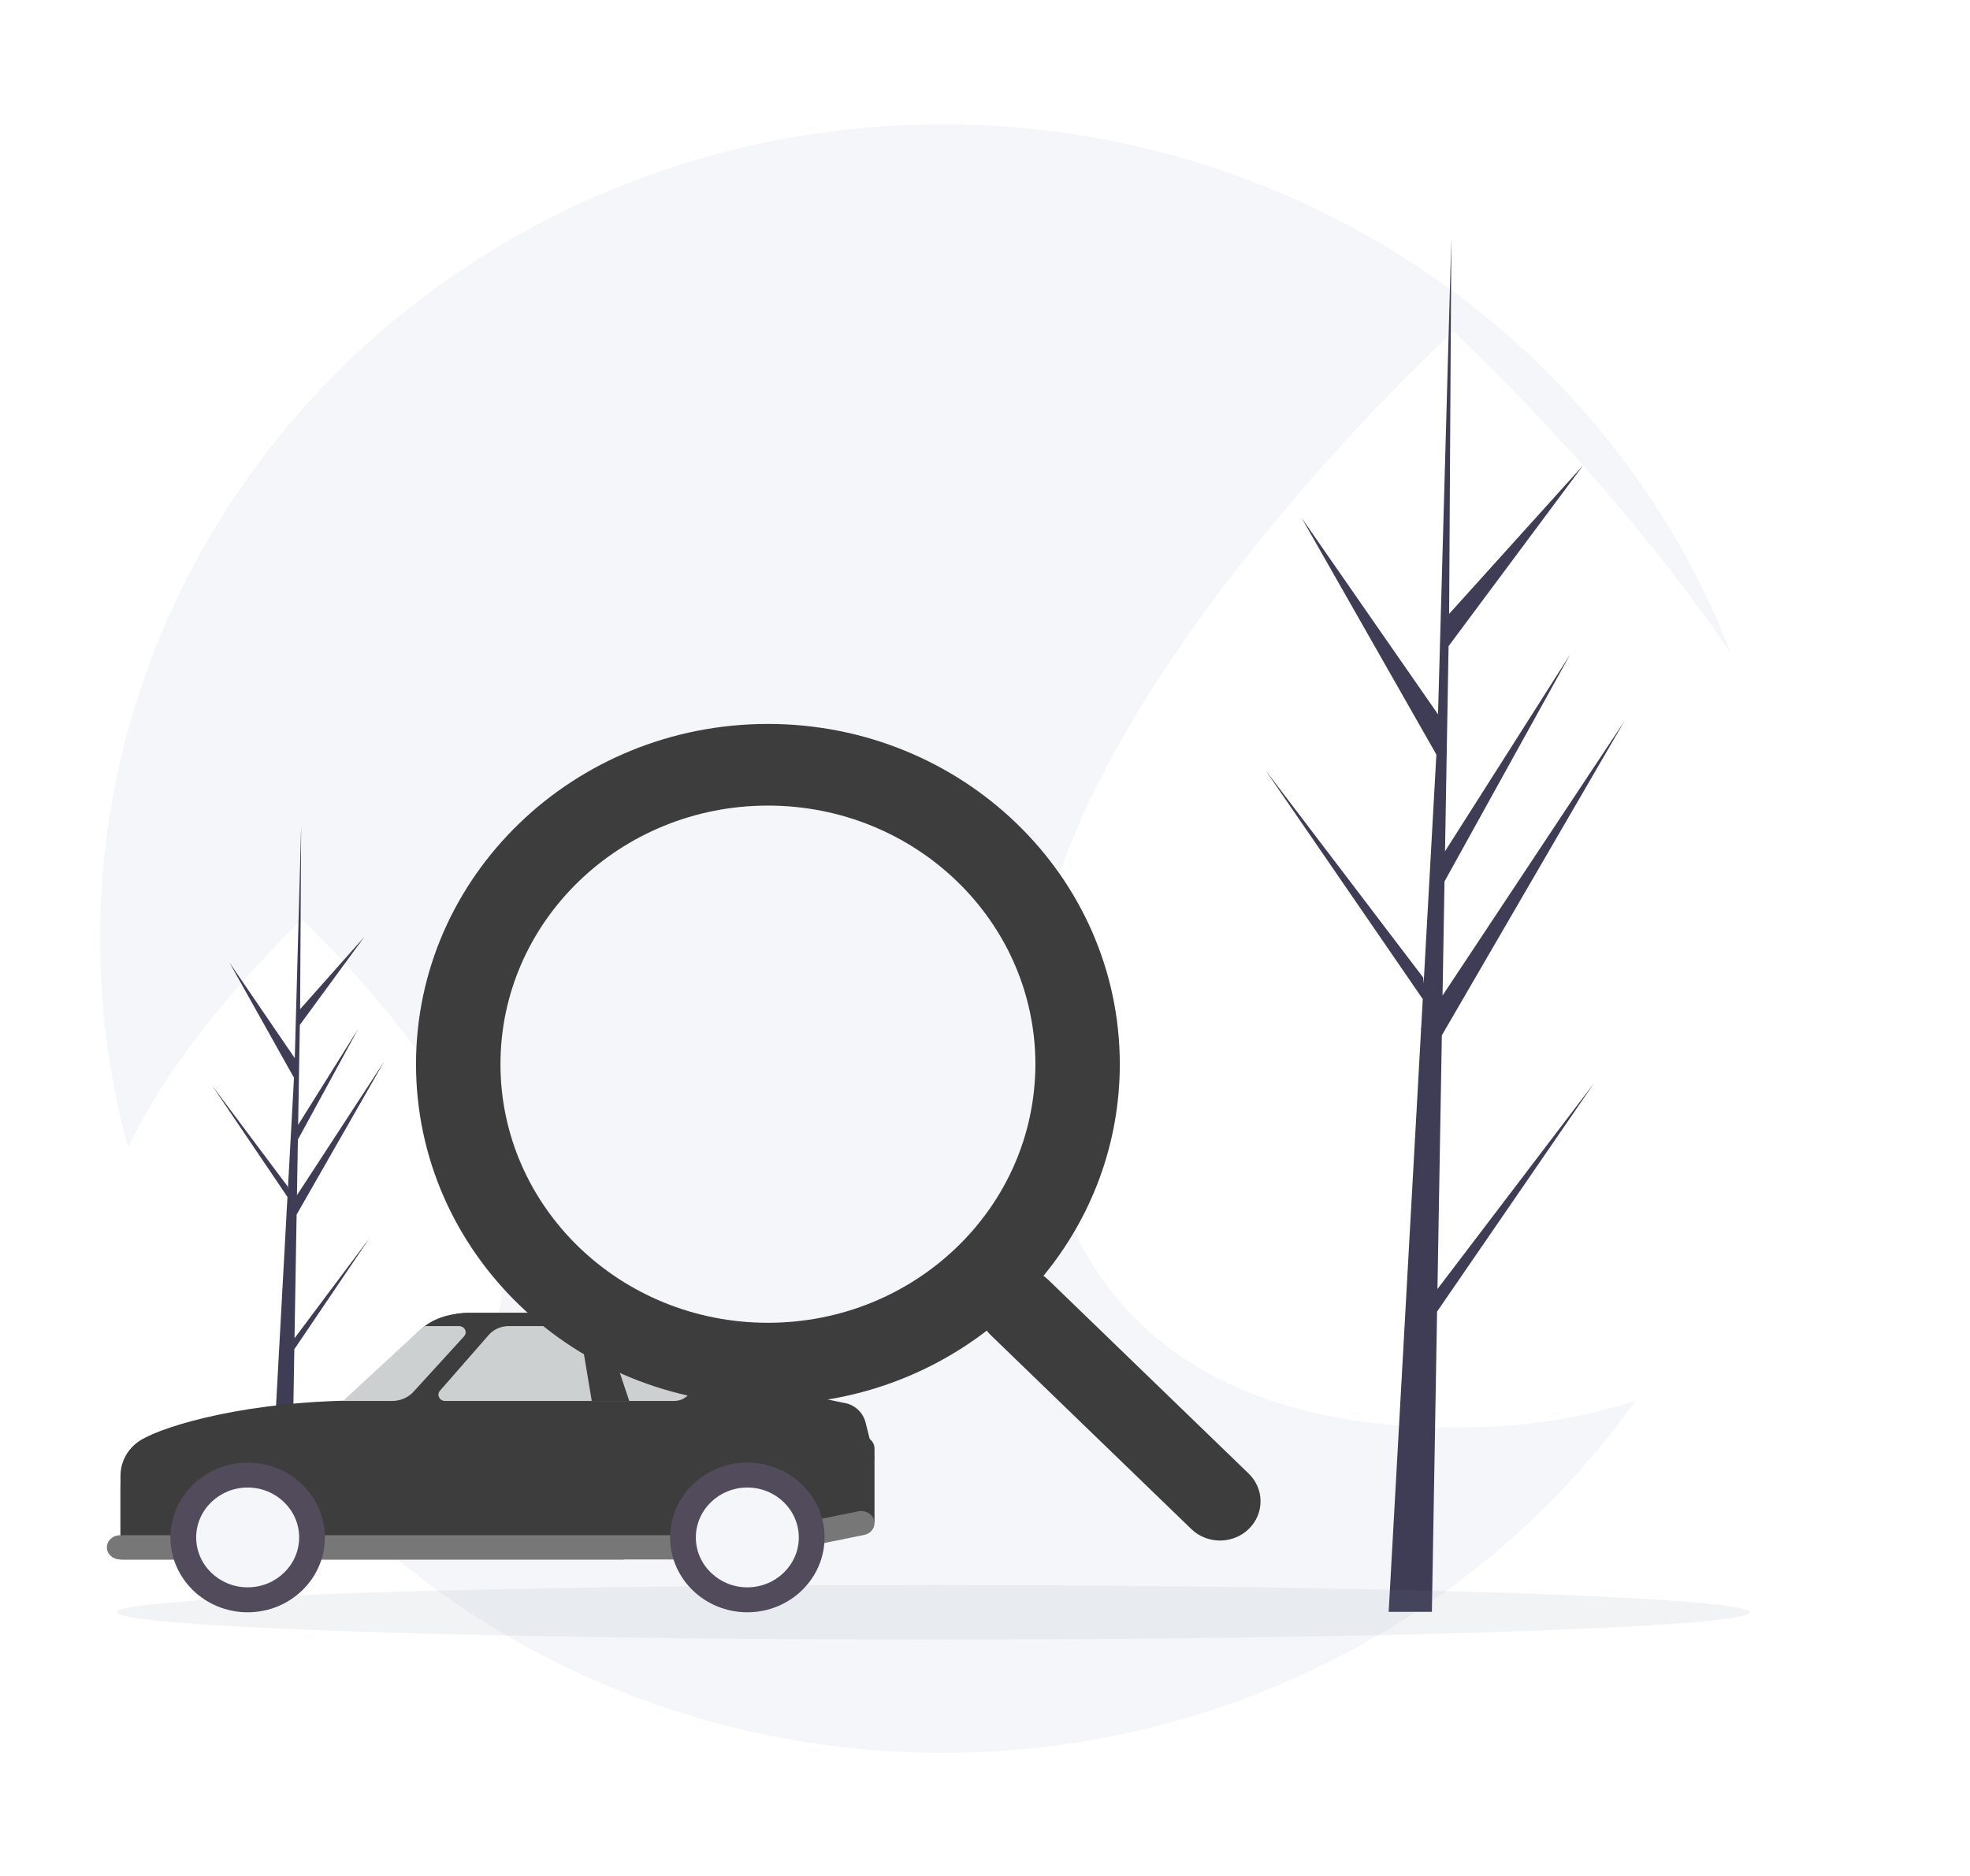
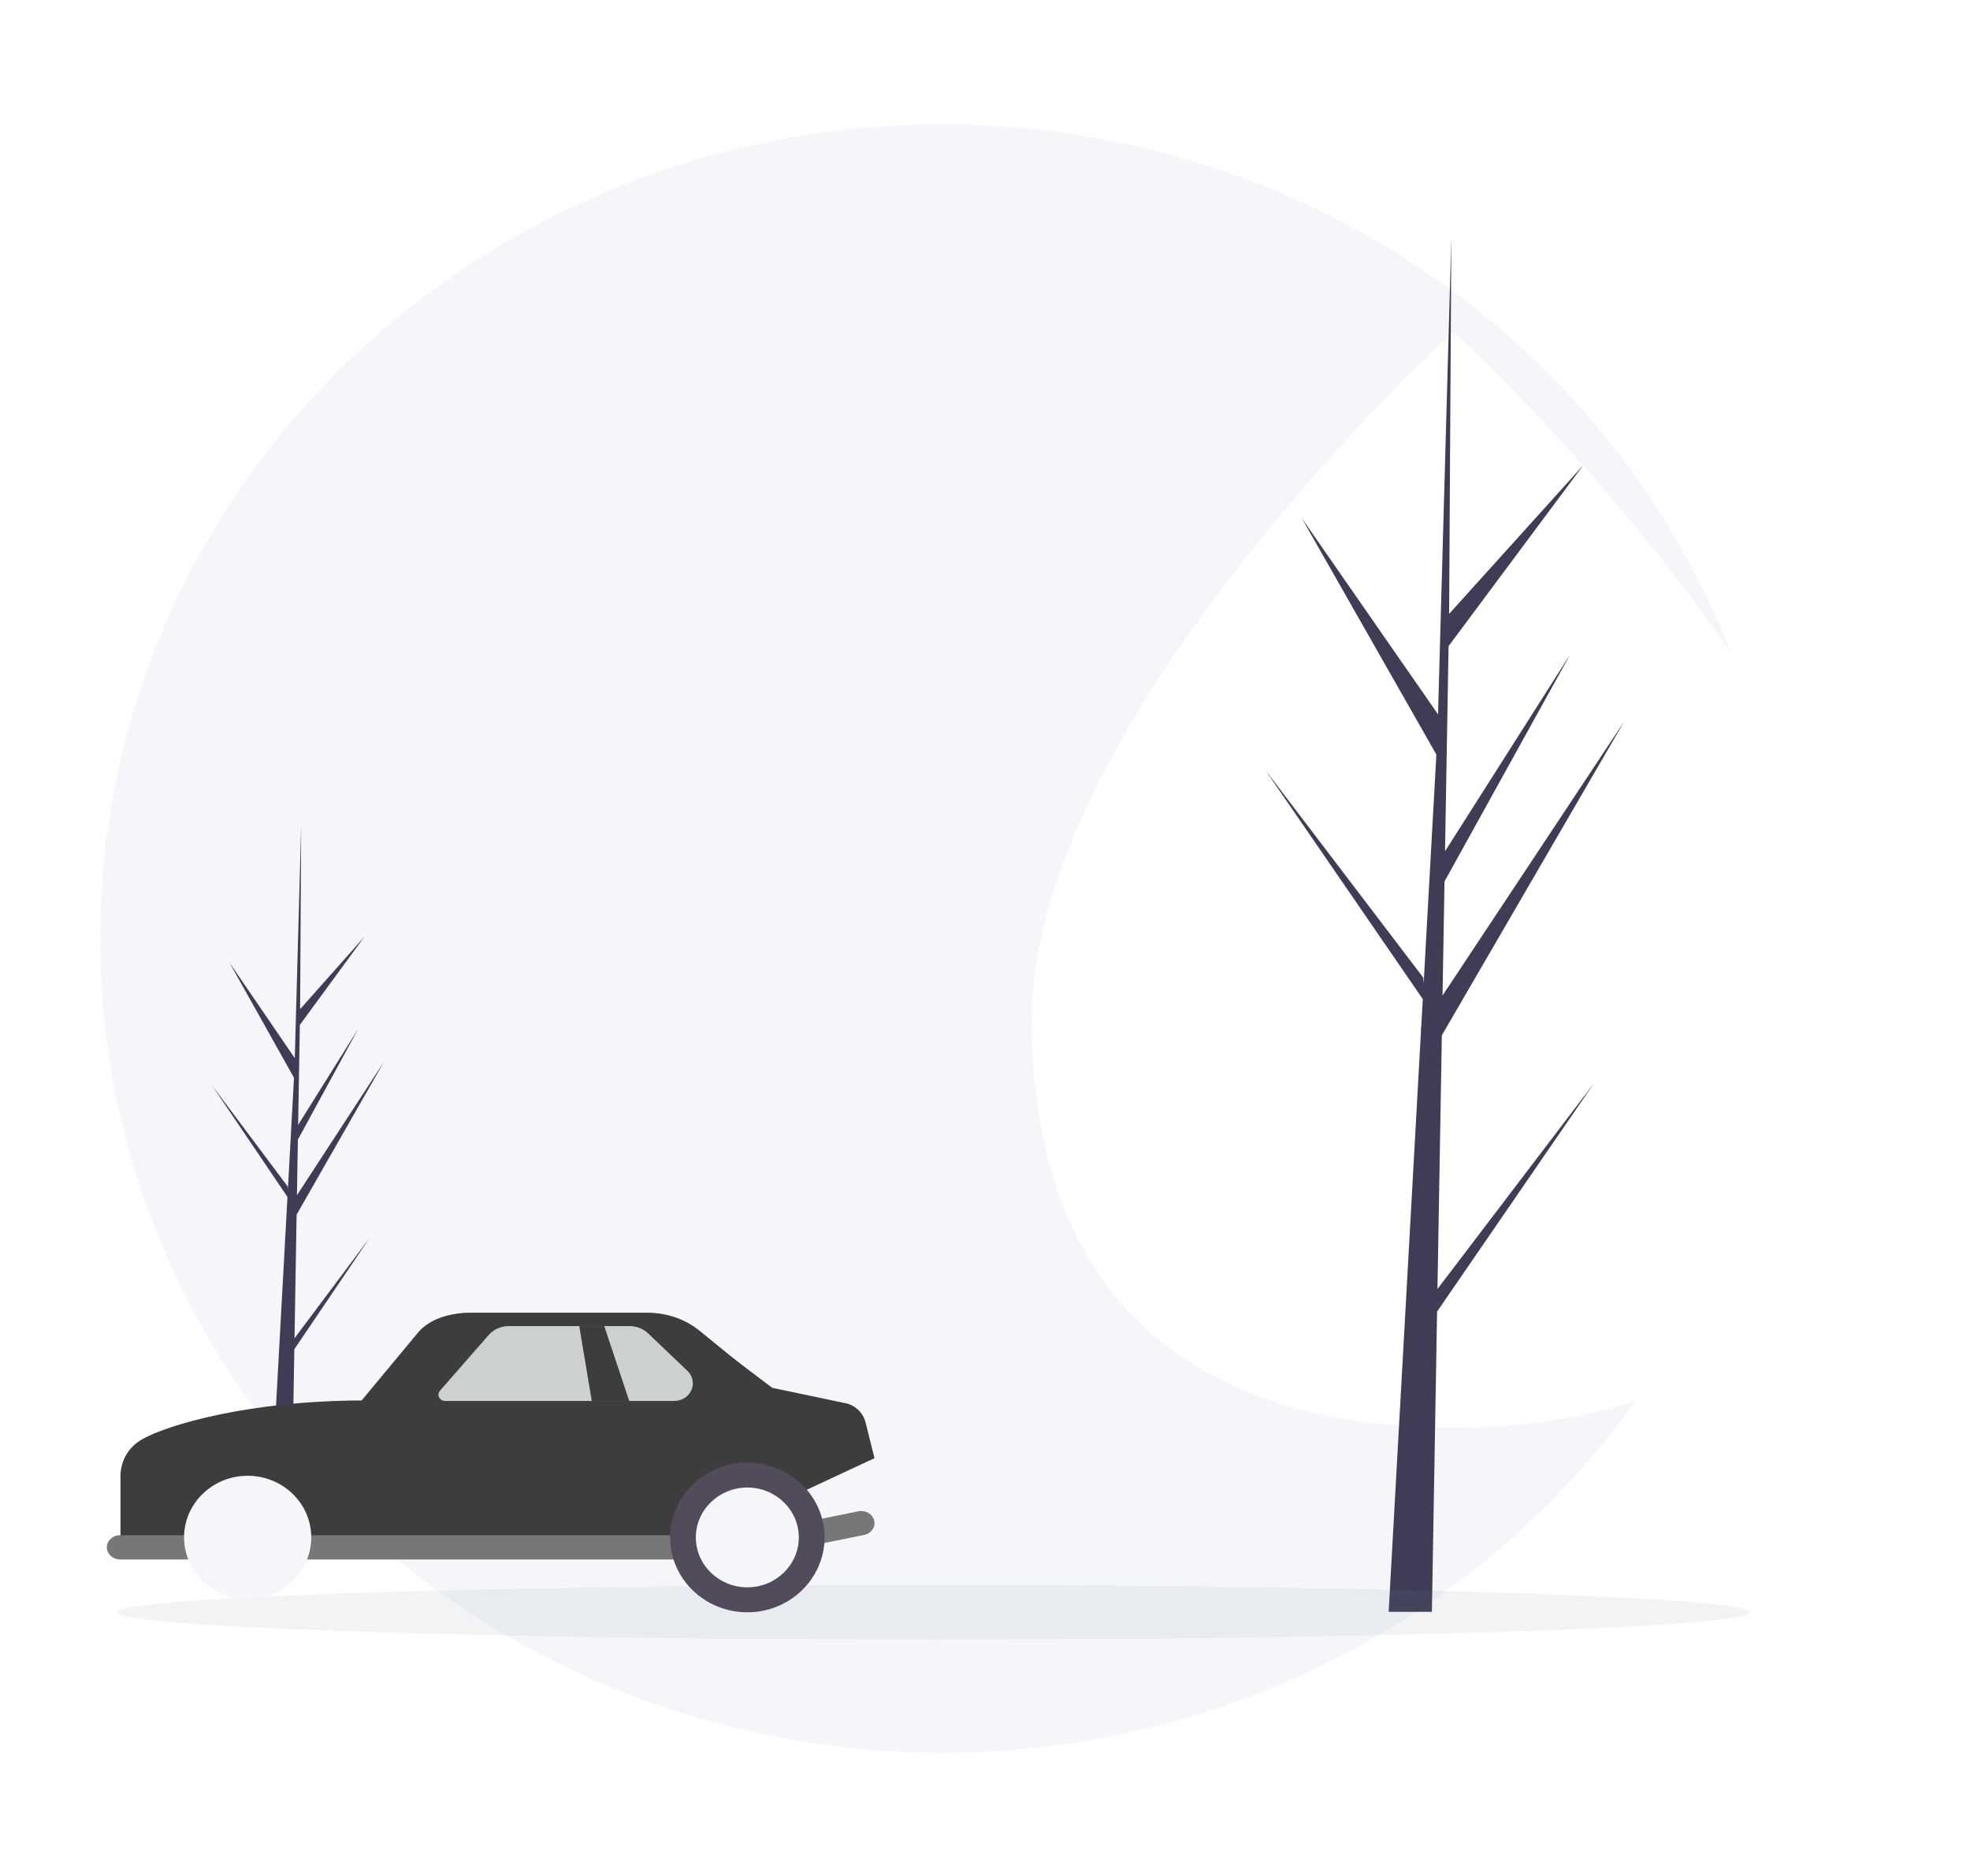
<svg xmlns="http://www.w3.org/2000/svg" width="210" height="200" viewBox="0 0 210 200" fill="none">
  <ellipse cx="100.432" cy="100.066" rx="89.773" ry="86.813" fill="#F5F6FA" />
  <g filter="url(#filter0_d_186_12041)">
    <path d="M199.816 98.663C199.816 130.934 179.711 142.201 154.909 142.201C130.108 142.201 110.002 130.934 110.002 98.663C110.002 66.393 154.909 25.34 154.909 25.34C154.909 25.34 199.816 66.393 199.816 98.663Z" fill="white" />
  </g>
  <path d="M153.232 137.423L153.699 110.378L173.139 76.919L153.773 106.135L153.983 93.974L167.38 69.767L154.038 90.756L154.416 68.885L168.762 49.612L154.475 65.445L154.711 25.34L153.228 78.432L153.35 76.242L138.764 55.236L153.116 80.446L151.757 104.873L151.717 104.225L134.901 82.12L151.666 106.515L151.496 109.57L151.465 109.616L151.479 109.867L148.031 171.84H152.638L153.191 139.83L169.914 115.494L153.232 137.423Z" fill="#3F3D56" />
  <g filter="url(#filter1_d_186_12041)">
-     <path d="M53.739 123.781C53.739 139.51 44.095 145.002 32.199 145.002C20.303 145.002 10.659 139.51 10.659 123.781C10.659 108.052 32.199 88.043 32.199 88.043C32.199 88.043 53.739 108.052 53.739 123.781Z" fill="white" />
-   </g>
+     </g>
  <path d="M31.395 142.673L31.619 129.491L40.943 113.183L31.654 127.423L31.755 121.496L38.181 109.697L31.781 119.927L31.962 109.267L38.844 99.873L31.991 107.59L32.104 88.043L31.393 113.92L31.451 112.853L24.455 102.615L31.339 114.902L30.687 126.808L30.668 126.492L22.602 115.718L30.643 127.608L30.562 129.097L30.547 129.119L30.554 129.242L28.9 159.448H31.11L31.375 143.846L39.396 131.984L31.395 142.673Z" fill="#3F3D56" />
  <ellipse opacity="0.1" cx="99.5" cy="171.889" rx="87.026" ry="2.902" fill="#758493" />
  <path fill-rule="evenodd" clip-rule="evenodd" d="M14.98 153.548C17.636 151.915 26.705 149.307 38.728 149.307L44.577 142.426C45.916 140.866 47.872 139.967 49.93 139.967H68.94C70.96 139.967 72.913 140.689 74.447 142.002L82.323 147.961L89.935 149.558C91.07 149.72 91.994 150.552 92.272 151.663L93.222 155.459L72.07 165.317H12.843V157.355C12.843 155.799 13.653 154.365 14.98 153.548Z" fill="#3D3D3D" />
-   <path fill-rule="evenodd" clip-rule="evenodd" d="M12.843 158.369C12.843 155.74 17.074 153.112 36.816 153.112H91.812C92.591 153.112 93.222 153.7 93.222 154.426V162.312L66.429 166.256H12.843V158.369H12.843Z" fill="#3D3D3D" />
  <path fill-rule="evenodd" clip-rule="evenodd" d="M12.801 163.673H78.958L91.505 161.122C92.258 160.971 93.019 161.405 93.189 162.102C93.357 162.798 92.877 163.488 92.117 163.642L79.419 166.225C79.318 166.246 79.216 166.256 79.113 166.256H12.801C12.022 166.256 11.39 165.677 11.39 164.965C11.39 164.252 12.021 163.673 12.801 163.673Z" fill="#777777" />
  <ellipse cx="6.779" cy="6.572" rx="6.779" ry="6.572" transform="matrix(-1 0 0 1 33.18 157.336)" fill="#F5F6FA" />
-   <path fill-rule="evenodd" clip-rule="evenodd" d="M34.633 163.908C34.633 168.309 30.94 171.889 26.401 171.889C21.862 171.889 18.17 168.309 18.17 163.908C18.17 159.508 21.862 155.928 26.401 155.928C30.94 155.928 34.633 159.508 34.633 163.908ZM31.889 163.908C31.889 160.974 29.428 158.588 26.401 158.588C23.375 158.588 20.913 160.974 20.913 163.908C20.913 166.843 23.375 169.229 26.401 169.229C29.428 169.229 31.889 166.843 31.889 163.908Z" fill="#514B5B" />
  <ellipse cx="6.779" cy="6.572" rx="6.779" ry="6.572" transform="matrix(-1 0 0 1 86.443 157.336)" fill="#F5F6FA" />
  <path fill-rule="evenodd" clip-rule="evenodd" d="M87.896 163.908C87.896 168.309 84.204 171.889 79.664 171.889C75.125 171.889 71.433 168.309 71.433 163.908C71.433 159.508 75.125 155.928 79.664 155.928C84.204 155.928 87.896 159.508 87.896 163.908ZM85.152 163.908C85.152 160.974 82.691 158.588 79.664 158.588C76.638 158.588 74.177 160.974 74.177 163.908C74.177 166.843 76.638 169.229 79.664 169.229C82.691 169.229 85.152 166.843 85.152 163.908Z" fill="#514B5B" />
  <path fill-rule="evenodd" clip-rule="evenodd" d="M82.085 148.003L74.615 141.905C73.086 140.655 71.139 139.967 69.125 139.967H50.174C48.122 139.967 45.97 140.493 44.635 141.979L38.507 149.356H71.79C73.029 149.356 74.265 149.258 75.488 149.064L82.085 148.003Z" fill="#3D3D3D" />
  <path fill-rule="evenodd" clip-rule="evenodd" d="M52.087 142.333C52.617 141.726 53.403 141.376 54.231 141.376H67.117C67.857 141.376 68.567 141.656 69.09 142.155L73.275 146.145C73.645 146.498 73.853 146.976 73.853 147.475C73.853 148.514 72.97 149.356 71.88 149.356H47.437C46.845 149.356 46.522 148.698 46.901 148.265L52.087 142.333Z" fill="#CCD0D1" />
  <path fill-rule="evenodd" clip-rule="evenodd" d="M63.08 149.356H67.075L64.412 141.376H61.748L63.08 149.356Z" fill="#3D3D3D" />
-   <path fill-rule="evenodd" clip-rule="evenodd" d="M44.317 142.19C44.666 141.818 44.901 141.664 45.322 141.376L48.913 141.376C49.531 141.376 49.868 142.033 49.473 142.467L44.058 148.399C43.505 149.005 42.685 149.356 41.82 149.356H36.569L44.317 142.19Z" fill="#CCD0D1" />
-   <path fill-rule="evenodd" clip-rule="evenodd" d="M81.858 77.181C102.575 77.181 119.369 93.421 119.369 113.455C119.369 121.984 116.326 129.825 111.231 136.018C111.294 136.063 111.356 136.109 111.417 136.157L111.746 136.444L133.107 157.102C134.796 158.734 134.796 161.382 133.107 163.015C131.524 164.545 129.019 164.641 127.321 163.302L126.993 163.015L105.631 142.357C105.469 142.2 105.322 142.034 105.191 141.86C98.786 146.786 90.678 149.729 81.858 149.729C61.141 149.729 44.347 133.489 44.347 113.455C44.347 93.421 61.141 77.181 81.858 77.181ZM81.858 85.886C66.114 85.886 53.35 98.229 53.35 113.455C53.35 128.681 66.114 141.024 81.858 141.024C97.603 141.024 110.367 128.681 110.367 113.455C110.367 98.229 97.603 85.886 81.858 85.886Z" fill="#3D3D3D" />
  <defs>
    <filter id="filter0_d_186_12041" x="100.002" y="25.34" width="109.814" height="136.861" filterUnits="userSpaceOnUse" color-interpolation-filters="sRGB">
      <feFlood flood-opacity="0" result="BackgroundImageFix" />
      <feColorMatrix in="SourceAlpha" type="matrix" values="0 0 0 0 0 0 0 0 0 0 0 0 0 0 0 0 0 0 127 0" result="hardAlpha" />
      <feOffset dy="10" />
      <feGaussianBlur stdDeviation="5" />
      <feColorMatrix type="matrix" values="0 0 0 0 0.444 0 0 0 0 0.52 0 0 0 0 0.583 0 0 0 0.1 0" />
      <feBlend mode="normal" in2="BackgroundImageFix" result="effect1_dropShadow_186_12041" />
      <feBlend mode="normal" in="SourceGraphic" in2="effect1_dropShadow_186_12041" result="shape" />
    </filter>
    <filter id="filter1_d_186_12041" x="0.659" y="88.043" width="63.08" height="76.959" filterUnits="userSpaceOnUse" color-interpolation-filters="sRGB">
      <feFlood flood-opacity="0" result="BackgroundImageFix" />
      <feColorMatrix in="SourceAlpha" type="matrix" values="0 0 0 0 0 0 0 0 0 0 0 0 0 0 0 0 0 0 127 0" result="hardAlpha" />
      <feOffset dy="10" />
      <feGaussianBlur stdDeviation="5" />
      <feColorMatrix type="matrix" values="0 0 0 0 0.444 0 0 0 0 0.52 0 0 0 0 0.583 0 0 0 0.1 0" />
      <feBlend mode="normal" in2="BackgroundImageFix" result="effect1_dropShadow_186_12041" />
      <feBlend mode="normal" in="SourceGraphic" in2="effect1_dropShadow_186_12041" result="shape" />
    </filter>
  </defs>
</svg>